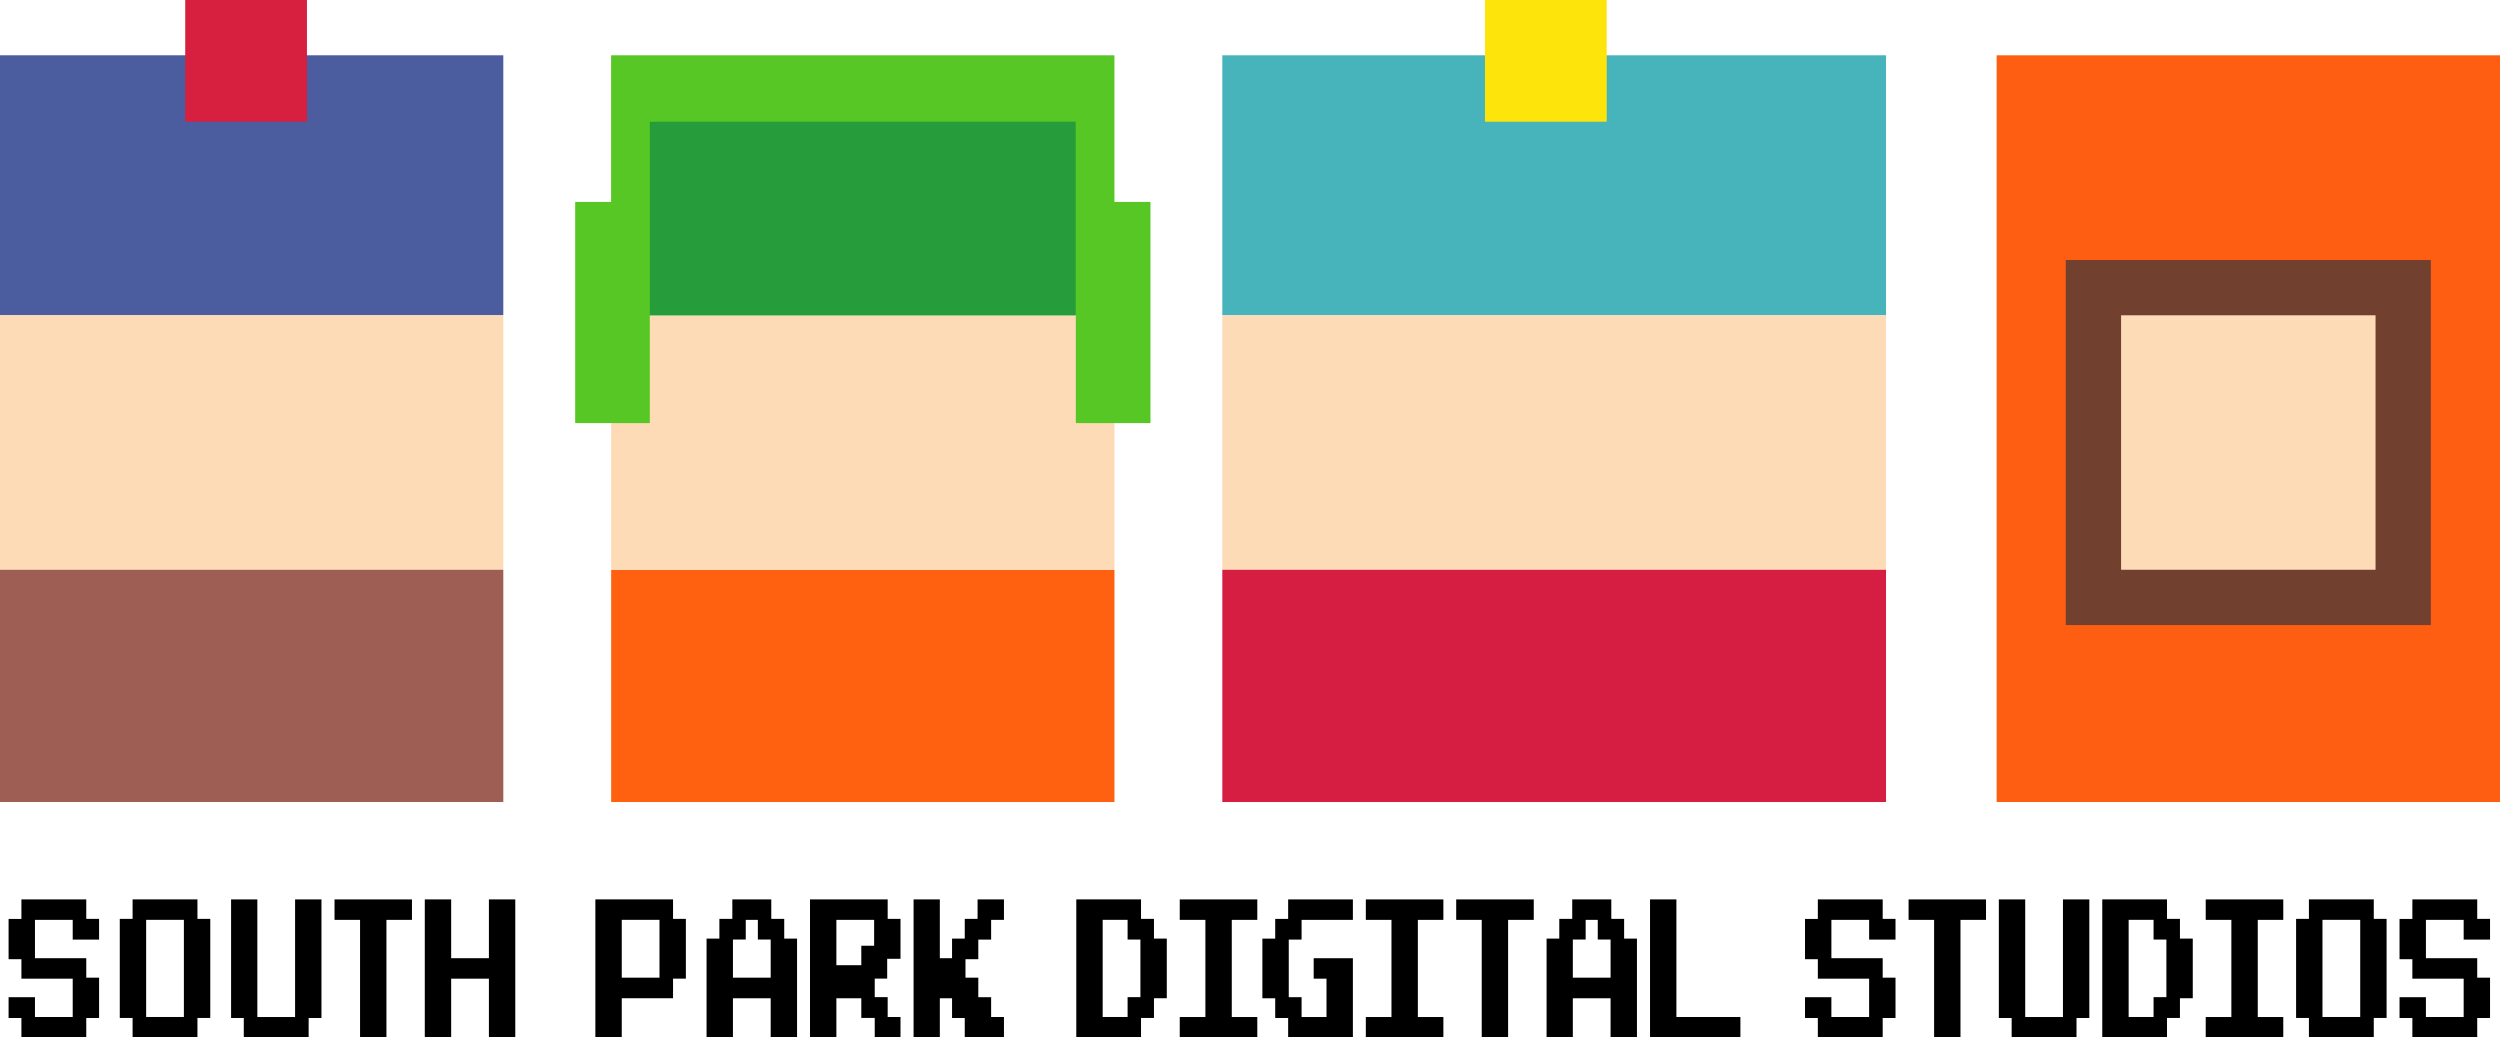
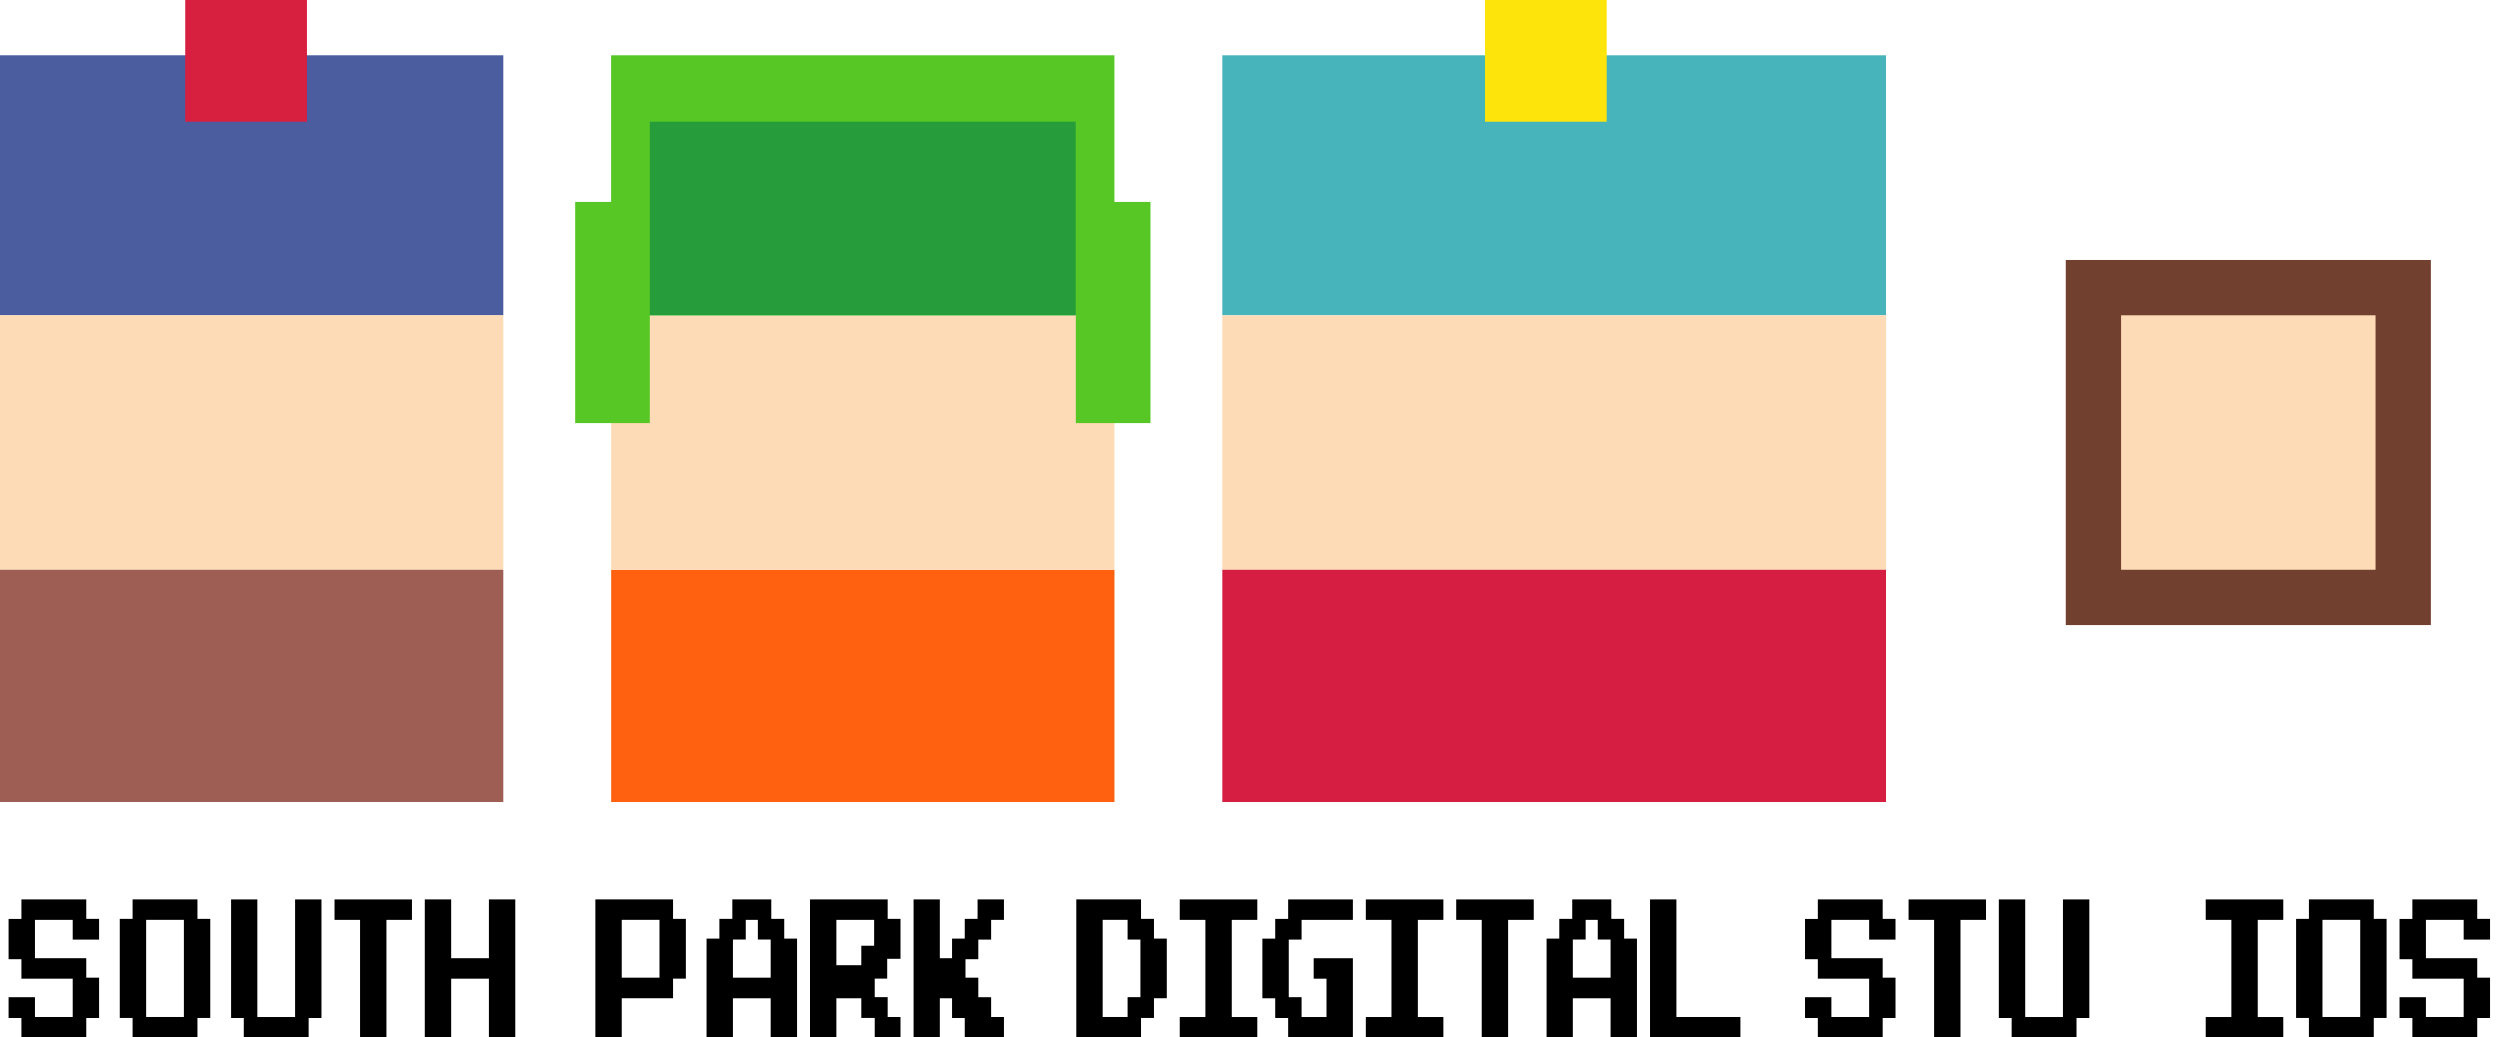
<svg xmlns="http://www.w3.org/2000/svg" xmlns:ns1="http://www.inkscape.org/namespaces/inkscape" xmlns:ns2="http://sodipodi.sourceforge.net/DTD/sodipodi-0.dtd" width="1000" height="414.987" id="svg2" version="1.1" ns1:version="1.2.2 (732a01da63, 2022-12-09)" ns2:docname="SPDS_logo_2012.svg">
  <defs id="defs4" />
  <ns2:namedview id="base" pagecolor="#ffffff" bordercolor="#666666" borderopacity="1.0" ns1:pageopacity="0.0" ns1:pageshadow="2" ns1:zoom="0.6" ns1:cx="442.5" ns1:cy="171.66667" ns1:document-units="px" ns1:current-layer="svg2" showgrid="false" fit-margin-top="0" fit-margin-left="0" fit-margin-right="0" fit-margin-bottom="0" ns1:window-width="1366" ns1:window-height="705" ns1:window-x="-8" ns1:window-y="-8" ns1:window-maximized="1" ns1:showpageshadow="0" ns1:pagecheckerboard="1" ns1:deskcolor="#d1d1d1" />
  <g id="g1804" transform="translate(-65.95,-397.555)">
    <path ns1:connector-curvature="0" style="font-style:normal;font-variant:normal;font-weight:normal;font-stretch:normal;font-size:12px;line-height:125%;font-family:Arcadepix;-inkscape-font-specification:Arcadepix;letter-spacing:0px;word-spacing:0px;fill:#000000;fill-opacity:1;stroke:none;stroke-width:1.549" d="m 74.516,757.324 v 7.792 h -5.13 v 16.116 h 5.13 v 7.792 h 20.519 v 15.341 H 79.936 v -7.937 H 69.386 v 8.324 h 5.13 v 7.792 h 25.94 v -7.792 h 5.13 V 788.635 h -5.13 v -7.792 H 79.936 v -15.341 h 15.099 v 7.888 h 10.55 v -8.276 h -5.13 v -7.792 z" id="path3980" />
    <path ns1:connector-curvature="0" style="font-style:normal;font-variant:normal;font-weight:normal;font-stretch:normal;font-size:12px;line-height:125%;font-family:Arcadepix;-inkscape-font-specification:Arcadepix;letter-spacing:0px;word-spacing:0px;fill:#000000;fill-opacity:1;stroke:none;stroke-width:1.549" d="m 118.988,757.31 v 7.792 h -5.13 v 39.635 h 5.13 v 7.792 h 25.94 v -7.792 h 5.13 v -39.635 h -5.13 v -7.792 z m 5.42,8.179 h 15.099 v 38.861 h -15.099 z" id="path3978" />
    <path ns1:connector-curvature="0" style="font-style:normal;font-variant:normal;font-weight:normal;font-stretch:normal;font-size:12px;line-height:125%;font-family:Arcadepix;-inkscape-font-specification:Arcadepix;letter-spacing:0px;word-spacing:0px;fill:#000000;fill-opacity:1;stroke:none;stroke-width:1.549" d="m 158.385,757.324 v 47.427 h 5.081 v 7.792 h 25.94 v -7.792 h 5.13 v -47.427 h -10.55 v 47.04 h -15.099 v -47.04 z" id="path3976" />
-     <path ns1:connector-curvature="0" style="font-style:normal;font-variant:normal;font-weight:normal;font-stretch:normal;font-size:12px;line-height:125%;font-family:Arcadepix;-inkscape-font-specification:Arcadepix;letter-spacing:0px;word-spacing:0px;fill:#000000;fill-opacity:1;stroke:none;stroke-width:1.549" d="m 199.762,757.324 v 8.179 h 10.211 v 47.04 h 10.55 v -47.04 h 10.211 v -8.179 z" id="path3974" />
+     <path ns1:connector-curvature="0" style="font-style:normal;font-variant:normal;font-weight:normal;font-stretch:normal;font-size:12px;line-height:125%;font-family:Arcadepix;-inkscape-font-specification:Arcadepix;letter-spacing:0px;word-spacing:0px;fill:#000000;fill-opacity:1;stroke:none;stroke-width:1.549" d="m 199.762,757.324 v 8.179 h 10.211 v 47.04 h 10.55 v -47.04 h 10.211 v -8.179 " id="path3974" />
    <path ns1:connector-curvature="0" style="font-style:normal;font-variant:normal;font-weight:normal;font-stretch:normal;font-size:12px;line-height:125%;font-family:Arcadepix;-inkscape-font-specification:Arcadepix;letter-spacing:0px;word-spacing:0px;fill:#000000;fill-opacity:1;stroke:none;stroke-width:1.549" d="m 235.865,757.324 v 55.219 H 246.415 v -23.52 h 15.099 v 23.52 h 10.55 v -55.219 h -10.55 v 23.52 H 246.415 v -23.52 z" id="path3972" />
    <path ns1:connector-curvature="0" style="font-style:normal;font-variant:normal;font-weight:normal;font-stretch:normal;font-size:12px;line-height:125%;font-family:Arcadepix;-inkscape-font-specification:Arcadepix;letter-spacing:0px;word-spacing:0px;fill:#000000;fill-opacity:1;stroke:none;stroke-width:1.549" d="m 304.099,757.31 v 55.219 h 10.55 v -15.68 h 20.519 v -7.84 h 5.13 v -23.907 h -5.13 v -7.792 z m 10.55,8.179 h 15.099 v 23.133 h -15.099 z" id="path3970" />
    <path ns1:connector-curvature="0" style="font-style:normal;font-variant:normal;font-weight:normal;font-stretch:normal;font-size:12px;line-height:125%;font-family:Arcadepix;-inkscape-font-specification:Arcadepix;letter-spacing:0px;word-spacing:0px;fill:#000000;fill-opacity:1;stroke:none;stroke-width:1.549" d="m 358.882,757.31 v 7.792 h -5.178 v 7.888 h -5.13 v 39.539 h 10.55 v -15.68 h 15.099 v 15.68 h 10.55 v -39.539 h -5.13 v -7.888 h -5.178 v -7.792 z m 5.372,8.179 h 4.84 v 7.888 h 5.13 v 15.244 h -15.099 v -15.244 h 5.13 z" id="path3968" />
    <path ns1:connector-curvature="0" style="font-style:normal;font-variant:normal;font-weight:normal;font-stretch:normal;font-size:12px;line-height:125%;font-family:Arcadepix;-inkscape-font-specification:Arcadepix;letter-spacing:0px;word-spacing:0px;fill:#000000;fill-opacity:1;stroke:none;stroke-width:1.549" d="m 389.952,757.31 v 55.219 h 10.55 v -15.68 h 9.969 v 7.888 h 5.372 v 7.792 h 10.308 v -8.179 h -5.13 v -7.937 h -5.178 v -7.404 h 4.985 v -7.937 h 5.323 v -15.97 h -5.13 v -7.792 z m 10.55,8.179 h 15.099 v 10.357 h -5.13 v 7.792 h -9.969 z" id="path3966" />
    <path ns1:connector-curvature="0" style="font-style:normal;font-variant:normal;font-weight:normal;font-stretch:normal;font-size:12px;line-height:125%;font-family:Arcadepix;-inkscape-font-specification:Arcadepix;letter-spacing:0px;word-spacing:0px;fill:#000000;fill-opacity:1;stroke:none;stroke-width:1.549" d="m 431.381,757.324 v 55.219 h 10.502 v -15.68 h 4.888 v 7.888 h 5.081 v 7.792 h 15.68 v -8.179 h -5.13 v -7.937 h -5.13 v -7.792 h -5.13 v -7.404 h 5.13 v -7.84 h 5.13 v -7.888 h 5.13 v -8.179 h -10.55 v 7.792 h -5.13 v 7.888 h -5.081 v 7.84 h -4.888 v -23.52 z" id="path3964" />
    <path ns1:connector-curvature="0" style="font-style:normal;font-variant:normal;font-weight:normal;font-stretch:normal;font-size:12px;line-height:125%;font-family:Arcadepix;-inkscape-font-specification:Arcadepix;letter-spacing:0px;word-spacing:0px;fill:#000000;fill-opacity:1;stroke:none;stroke-width:1.549" d="m 496.469,757.31 v 55.219 h 25.891 v -7.792 h 5.178 v -7.888 h 5.13 v -23.859 h -5.13 v -7.888 h -5.178 v -7.792 z m 10.55,8.179 h 9.969 v 7.888 h 5.13 v 23.036 h -5.13 v 7.937 h -9.969 z" id="path3962" />
    <path ns1:connector-curvature="0" style="font-style:normal;font-variant:normal;font-weight:normal;font-stretch:normal;font-size:12px;line-height:125%;font-family:Arcadepix;-inkscape-font-specification:Arcadepix;letter-spacing:0px;word-spacing:0px;fill:#000000;fill-opacity:1;stroke:none;stroke-width:1.549" d="m 537.849,757.324 v 8.179 h 10.26 v 38.861 h -10.26 v 8.179 h 31.021 v -8.179 H 558.659 v -38.861 h 10.211 v -8.179 z" id="path3960" />
    <path ns1:connector-curvature="0" style="font-style:normal;font-variant:normal;font-weight:normal;font-stretch:normal;font-size:12px;line-height:125%;font-family:Arcadepix;-inkscape-font-specification:Arcadepix;letter-spacing:0px;word-spacing:0px;fill:#000000;fill-opacity:1;stroke:none;stroke-width:1.549" d="m 581.211,757.324 v 7.792 h -5.178 v 7.888 h -5.13 v 23.859 h 5.13 v 7.888 h 5.178 v 7.792 h 25.891 v -31.699 h -15.68 v 8.179 h 5.13 v 15.341 h -9.969 v -7.937 h -5.13 v -23.036 h 5.13 v -7.888 h 20.519 v -8.179 z" id="path3958" />
    <path ns1:connector-curvature="0" style="font-style:normal;font-variant:normal;font-weight:normal;font-stretch:normal;font-size:12px;line-height:125%;font-family:Arcadepix;-inkscape-font-specification:Arcadepix;letter-spacing:0px;word-spacing:0px;fill:#000000;fill-opacity:1;stroke:none;stroke-width:1.549" d="m 612.281,757.324 v 8.179 h 10.26 v 38.861 h -10.26 v 8.179 h 31.021 v -8.179 h -10.211 v -38.861 h 10.211 v -8.179 z" id="path3956" />
    <path ns1:connector-curvature="0" style="font-style:normal;font-variant:normal;font-weight:normal;font-stretch:normal;font-size:12px;line-height:125%;font-family:Arcadepix;-inkscape-font-specification:Arcadepix;letter-spacing:0px;word-spacing:0px;fill:#000000;fill-opacity:1;stroke:none;stroke-width:1.549" d="m 648.432,757.324 v 8.179 h 10.211 v 47.04 h 10.55 v -47.04 h 10.26 v -8.179 z" id="path3954" />
    <path ns1:connector-curvature="0" style="font-style:normal;font-variant:normal;font-weight:normal;font-stretch:normal;font-size:12px;line-height:125%;font-family:Arcadepix;-inkscape-font-specification:Arcadepix;letter-spacing:0px;word-spacing:0px;fill:#000000;fill-opacity:1;stroke:none;stroke-width:1.549" d="m 694.84,757.31 v 7.792 h -5.178 v 7.888 h -5.081 v 39.539 h 10.502 v -15.68 h 15.099 v 15.68 h 10.55 v -39.539 h -5.13 v -7.888 h -5.13 v -7.792 z m 5.372,8.179 h 4.84 v 7.888 h 5.13 v 15.244 h -15.099 v -15.244 h 5.13 z" id="path3952" />
    <path ns1:connector-curvature="0" style="font-style:normal;font-variant:normal;font-weight:normal;font-stretch:normal;font-size:12px;line-height:125%;font-family:Arcadepix;-inkscape-font-specification:Arcadepix;letter-spacing:0px;word-spacing:0px;fill:#000000;fill-opacity:1;stroke:none;stroke-width:1.549" d="m 725.961,757.324 v 55.219 h 36.151 v -8.179 h -25.601 v -47.04 z" id="path3950" />
    <path ns1:connector-curvature="0" style="font-style:normal;font-variant:normal;font-weight:normal;font-stretch:normal;font-size:12px;line-height:125%;font-family:Arcadepix;-inkscape-font-specification:Arcadepix;letter-spacing:0px;word-spacing:0px;fill:#000000;fill-opacity:1;stroke:none;stroke-width:1.549" d="m 793.085,757.324 v 7.792 h -5.13 v 16.116 h 5.13 v 7.792 h 20.519 v 15.341 h -15.099 v -7.937 h -10.55 v 8.324 h 5.13 v 7.792 h 25.94 v -7.792 h 5.13 V 788.635 h -5.13 v -7.792 h -20.519 v -15.341 h 15.099 v 7.888 h 10.55 v -8.276 h -5.13 v -7.792 z" id="path3948" />
    <path ns1:connector-curvature="0" style="font-style:normal;font-variant:normal;font-weight:normal;font-stretch:normal;font-size:12px;line-height:125%;font-family:Arcadepix;-inkscape-font-specification:Arcadepix;letter-spacing:0px;word-spacing:0px;fill:#000000;fill-opacity:1;stroke:none;stroke-width:1.549" d="m 829.381,757.324 v 8.179 h 10.211 v 47.04 h 10.55 v -47.04 h 10.211 v -8.179 z" id="path3946" />
    <path ns1:connector-curvature="0" style="font-style:normal;font-variant:normal;font-weight:normal;font-stretch:normal;font-size:12px;line-height:125%;font-family:Arcadepix;-inkscape-font-specification:Arcadepix;letter-spacing:0px;word-spacing:0px;fill:#000000;fill-opacity:1;stroke:none;stroke-width:1.549" d="m 865.483,757.324 v 47.427 h 5.13 v 7.792 h 25.94 v -7.792 h 5.13 v -47.427 h -10.55 v 47.04 h -15.099 v -47.04 z" id="path3944" />
-     <path ns1:connector-curvature="0" style="font-style:normal;font-variant:normal;font-weight:normal;font-stretch:normal;font-size:12px;line-height:125%;font-family:Arcadepix;-inkscape-font-specification:Arcadepix;letter-spacing:0px;word-spacing:0px;fill:#000000;fill-opacity:1;stroke:none;stroke-width:1.549" d="m 906.858,757.31 v 55.219 h 25.891 v -7.792 h 5.178 v -7.888 h 5.13 v -23.859 h -5.13 v -7.888 h -5.178 v -7.792 z m 10.55,8.179 h 9.969 v 7.888 h 5.13 v 23.036 h -5.13 v 7.937 h -9.969 z" id="path3942" />
    <path ns1:connector-curvature="0" style="font-style:normal;font-variant:normal;font-weight:normal;font-stretch:normal;font-size:12px;line-height:125%;font-family:Arcadepix;-inkscape-font-specification:Arcadepix;letter-spacing:0px;word-spacing:0px;fill:#000000;fill-opacity:1;stroke:none;stroke-width:1.549" d="m 948.239,757.324 v 8.179 h 10.26 v 38.861 h -10.26 v 8.179 h 31.021 v -8.179 h -10.211 v -38.861 h 10.211 v -8.179 z" id="path3940" />
    <path ns1:connector-curvature="0" style="font-style:normal;font-variant:normal;font-weight:normal;font-stretch:normal;font-size:12px;line-height:125%;font-family:Arcadepix;-inkscape-font-specification:Arcadepix;letter-spacing:0px;word-spacing:0px;fill:#000000;fill-opacity:1;stroke:none;stroke-width:1.549" d="m 989.517,757.31 v 7.792 h -5.13 v 39.635 h 5.13 v 7.792 h 25.94 v -7.792 h 5.13 v -39.635 h -5.13 v -7.792 z m 5.42,8.179 h 15.099 v 38.861 h -15.099 z" id="path3938" />
    <path ns1:connector-curvature="0" style="font-style:normal;font-variant:normal;font-weight:normal;font-stretch:normal;font-size:12px;line-height:125%;font-family:Arcadepix;-inkscape-font-specification:Arcadepix;letter-spacing:0px;word-spacing:0px;fill:#000000;fill-opacity:1;stroke:none;stroke-width:1.549" d="m 1030.897,757.324 v 7.792 h -5.13 v 16.116 h 5.13 v 7.792 h 20.52 v 15.341 h -15.099 v -7.937 h -10.55 v 8.324 h 5.13 v 7.792 h 25.94 v -7.792 h 5.13 V 788.635 h -5.13 v -7.792 h -20.519 v -15.341 h 15.099 v 7.888 h 10.55 v -8.276 h -5.13 v -7.792 z" id="path3936" />
  </g>
  <g id="g1821" transform="translate(-65.95,-397.555)">
    <path style="fill:#4b5d9e;fill-opacity:1;fill-rule:nonzero;stroke:none;stroke-width:1.549" d="M 65.95,419.672 V 523.673 H 267.273 V 419.672 Z" id="rect3095" ns1:connector-curvature="0" />
    <path style="fill:#d71f40;fill-opacity:1;fill-rule:nonzero;stroke:none;stroke-width:1.549" d="m 140.043,397.555 v 48.685 h 48.685 v -48.685 z" id="rect3098" ns1:connector-curvature="0" />
    <path style="fill:#fddbb6;fill-opacity:1;fill-rule:nonzero;stroke:none;stroke-width:1.549" d="M 65.95,523.673 V 625.461 H 267.273 V 523.673 Z" id="path3100" ns1:connector-curvature="0" ns2:nodetypes="ccccc" />
    <path id="path3105" d="m 65.95,718.359 v -92.898 h 201.323 v 92.898 z" style="fill:#9e5e54;fill-opacity:1;fill-rule:nonzero;stroke:none;stroke-width:1.549" ns1:connector-curvature="0" ns2:nodetypes="ccccc" />
    <path ns2:nodetypes="ccccc" ns1:connector-curvature="0" style="fill:#ff6110;fill-opacity:1;fill-rule:nonzero;stroke:none;stroke-width:1.549" d="m 310.414,718.359 v -92.898 h 201.323 v 92.898 z" id="path3111" />
    <path id="path3109" d="M 511.737,523.673 V 625.461 H 310.414 V 523.673 Z" style="fill:#fddbb6;fill-opacity:1;fill-rule:nonzero;stroke:none;stroke-width:1.549" ns1:connector-curvature="0" ns2:nodetypes="ccccc" />
    <path style="fill:#56c724;fill-opacity:1;fill-rule:nonzero;stroke:none;stroke-width:1.549" d="m 310.393,419.672 v 58.655 h -14.373 v 88.466 h 29.86 v -43.12 h 170.399 v 43.12 h 29.86 v -88.466 h -14.422 v -58.655 z" id="rect3116" ns1:connector-curvature="0" ns2:nodetypes="ccccccccccccc" />
    <path style="fill:#279c3a;fill-opacity:1;fill-rule:nonzero;stroke:none;stroke-width:1.549" d="m 325.88,446.241 v 77.432 h 170.35 v -77.432 z" id="rect3113" ns1:connector-curvature="0" ns2:nodetypes="ccccc" />
    <path id="path3140" d="M 554.878,419.672 V 523.672 H 820.359 V 419.672 Z" style="fill:#47b3bb;fill-opacity:1;fill-rule:nonzero;stroke:none;stroke-width:1.549" ns1:connector-curvature="0" ns2:nodetypes="ccccc" />
    <path id="path3138" d="m 659.943,397.555 v 48.685 h 48.685 v -48.685 z" style="fill:#fde40b;fill-opacity:1;fill-rule:nonzero;stroke:none;stroke-width:1.549" ns1:connector-curvature="0" />
    <path id="path3142" d="M 554.878,523.673 V 625.461 H 820.359 V 523.673 Z" style="fill:#fddbb6;fill-opacity:1;fill-rule:nonzero;stroke:none;stroke-width:1.549" ns1:connector-curvature="0" ns2:nodetypes="ccccc" />
    <path ns2:nodetypes="ccccc" ns1:connector-curvature="0" style="fill:#d51e41;fill-opacity:1;fill-rule:nonzero;stroke:none;stroke-width:1.549" d="m 554.877,718.359 1.2e-4,-92.898 h 265.481 l -1.2e-4,92.898 z" id="path3144" />
-     <path ns2:nodetypes="ccccc" ns1:connector-curvature="0" style="fill:#fe5e12;fill-opacity:1;fill-rule:nonzero;stroke:none;stroke-width:1.549" d="m 864.606,419.672 -5.4e-4,298.688 h 201.344 l 6e-4,-298.688 z" id="path3150" />
    <path id="path3148" d="M 892.26,501.549 V 647.585 H 1038.295 V 501.549 Z" style="fill:#72402f;fill-opacity:1;fill-rule:nonzero;stroke:none;stroke-width:1.549" ns1:connector-curvature="0" ns2:nodetypes="ccccc" />
    <path ns2:nodetypes="ccccc" ns1:connector-curvature="0" style="fill:#fddbb6;fill-opacity:1;fill-rule:nonzero;stroke:none;stroke-width:1.549" d="M 914.383,523.672 V 625.461 H 1016.172 V 523.672 Z" id="path3146" />
  </g>
</svg>